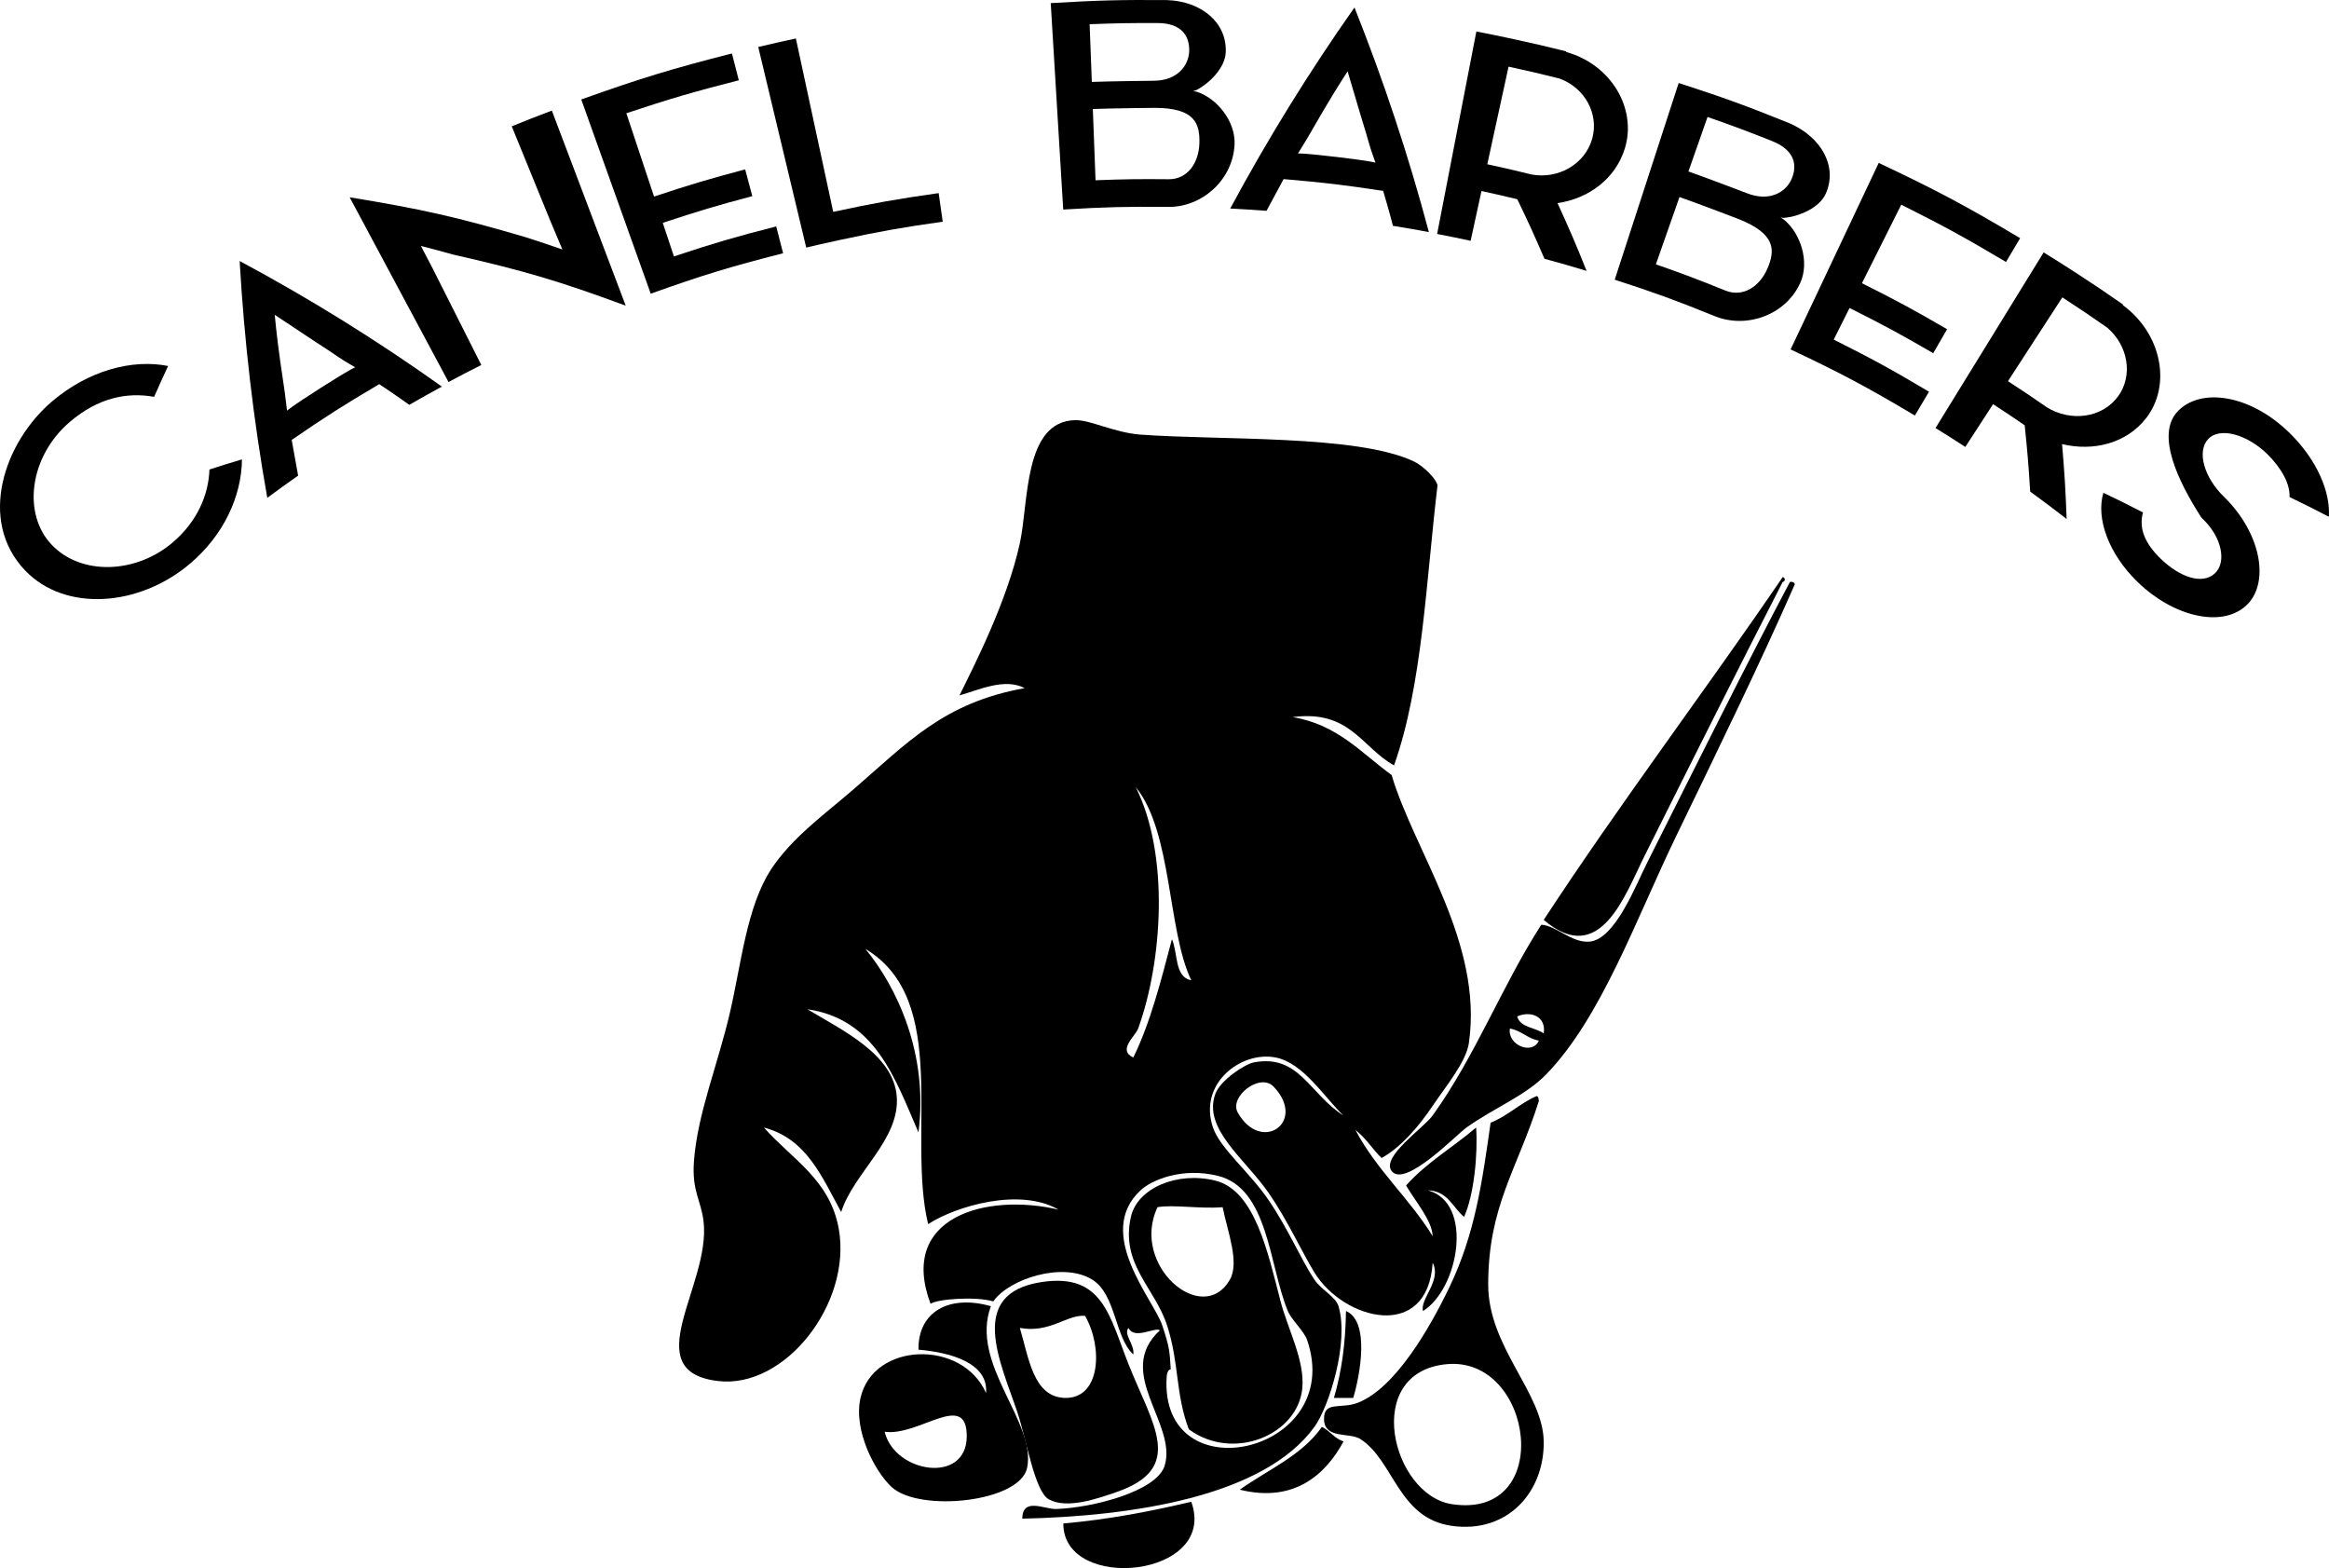
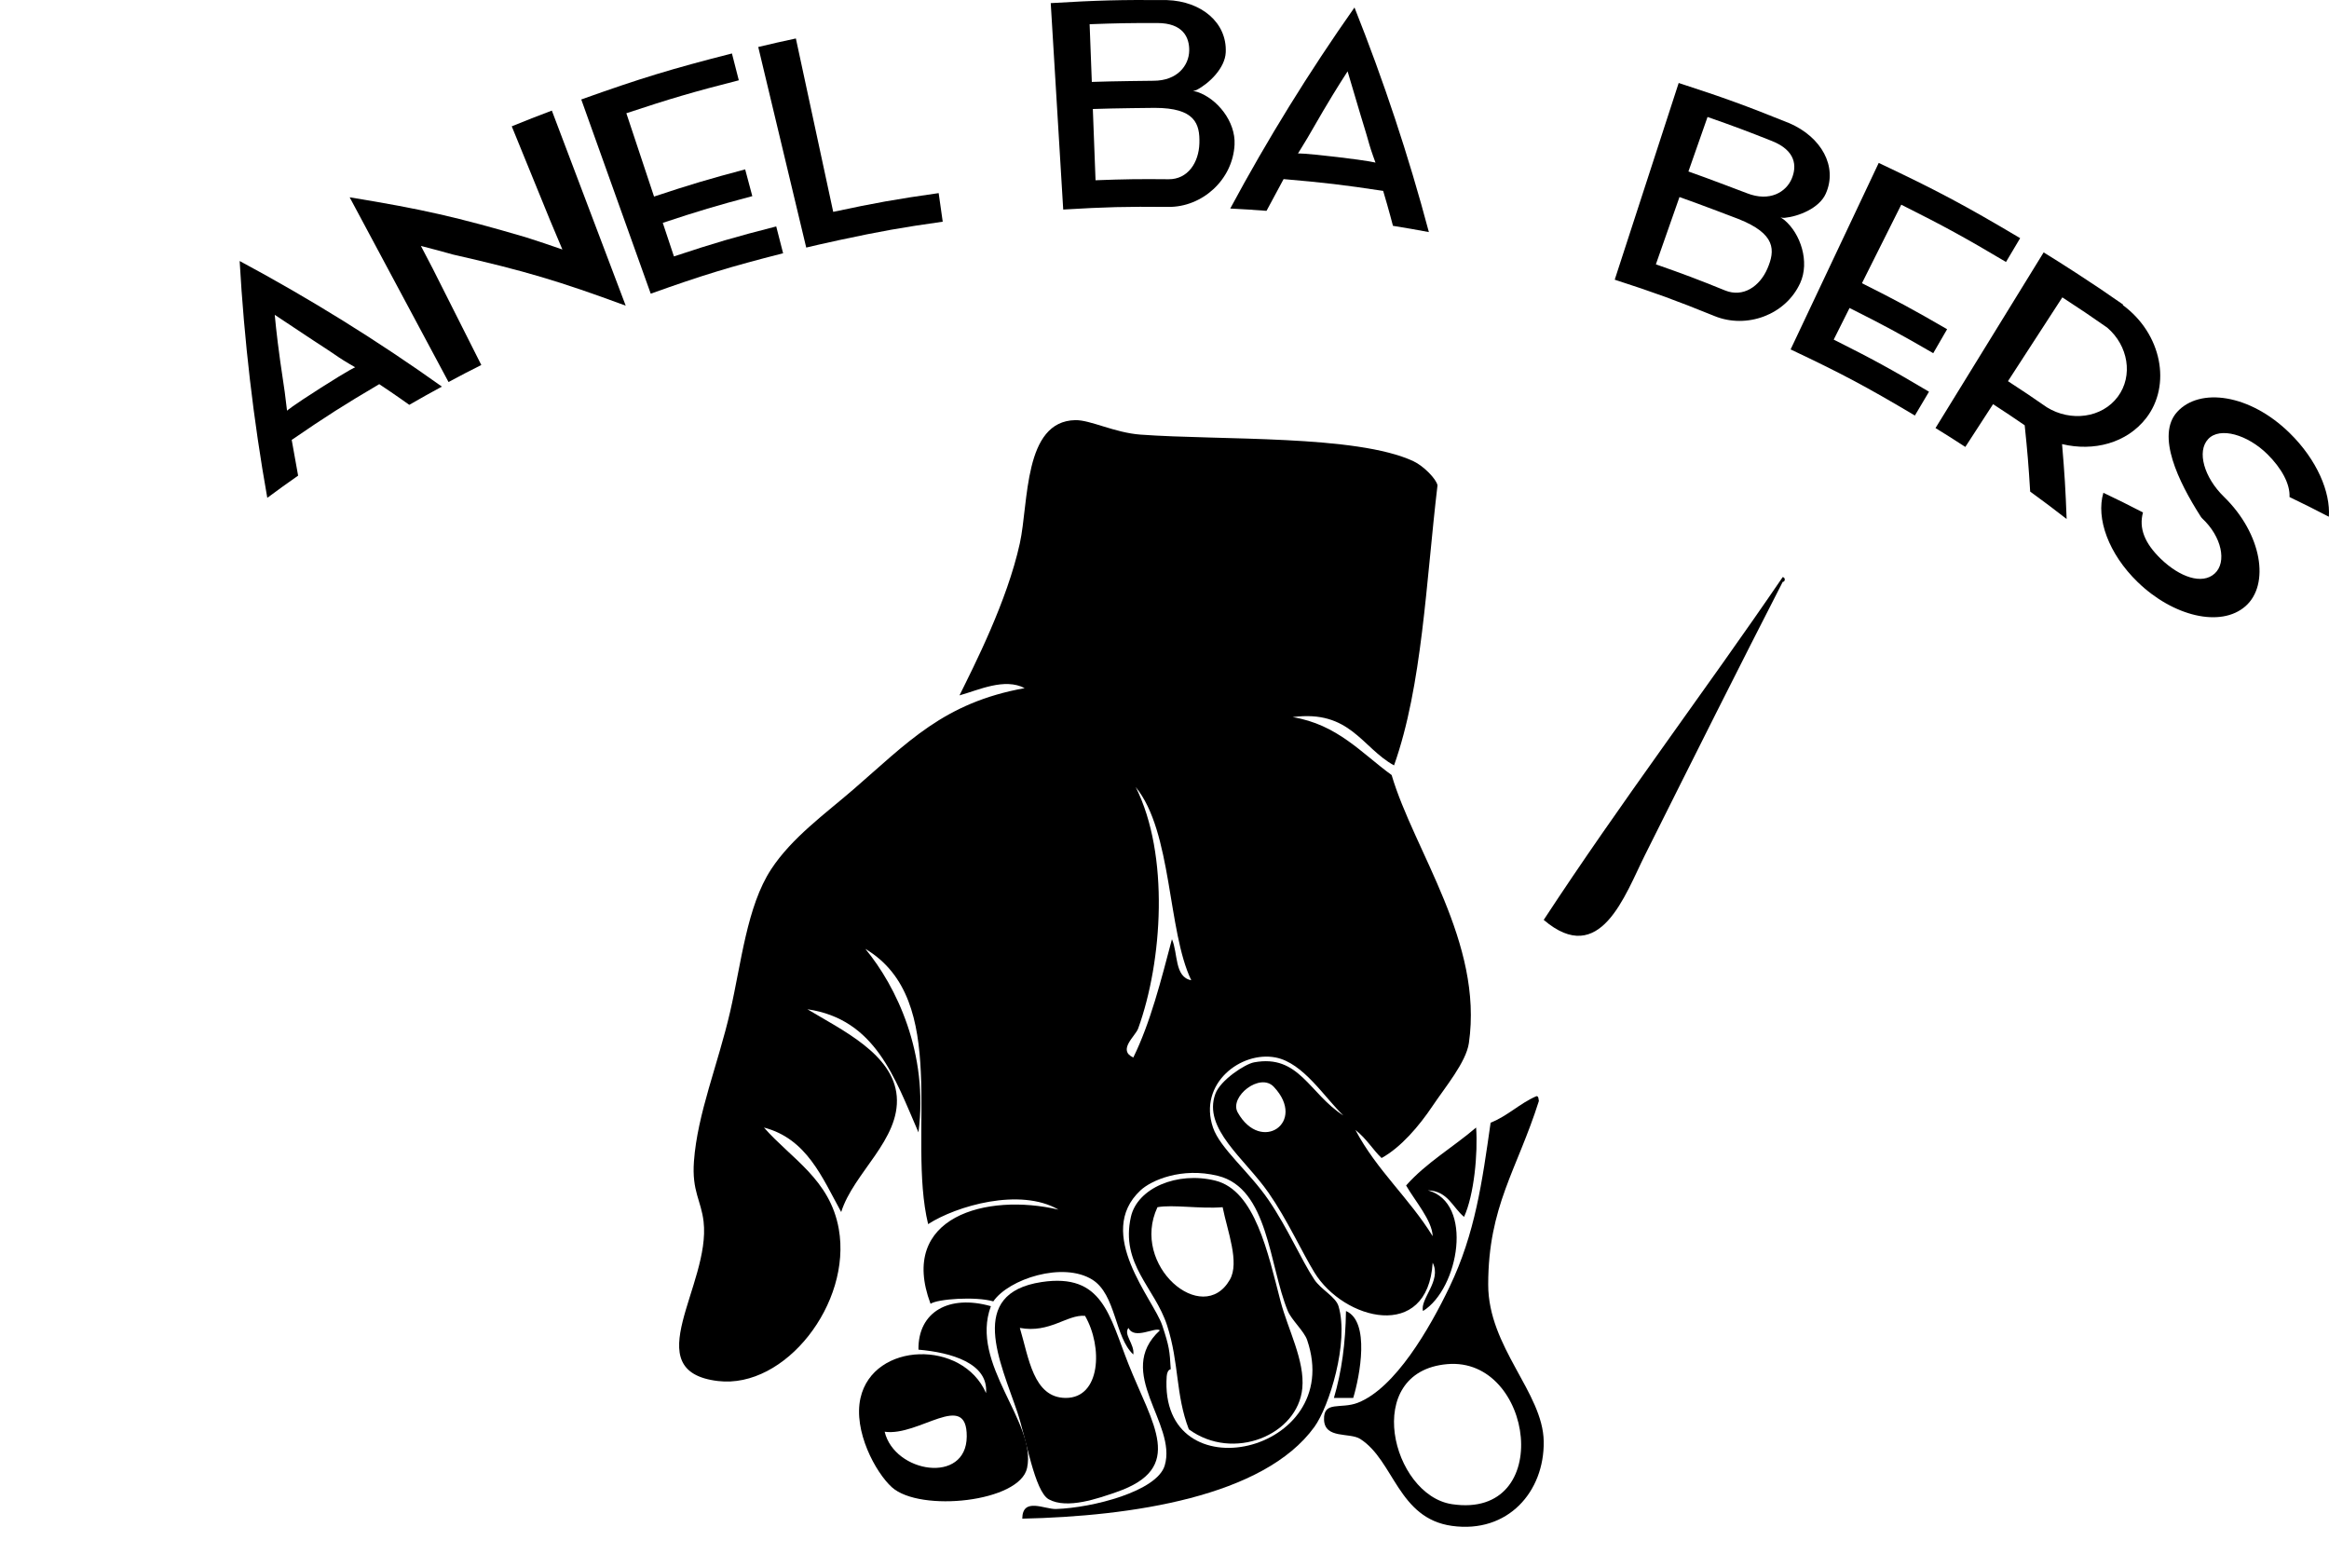
<svg xmlns="http://www.w3.org/2000/svg" version="1.1" id="Ebene_1" x="0px" y="0px" width="352.821px" height="237.533px" viewBox="0 0 352.821 237.533" style="enable-background:new 0 0 352.821 237.533;" xml:space="preserve">
  <g>
    <g>
      <path style="fill:none;stroke:#000000;stroke-width:4;stroke-miterlimit:10;" d="M170.097,69.696" />
    </g>
    <g>
      <g>
        <path style="fill-rule:evenodd;clip-rule:evenodd;" d="M270.065,87.412c0.46,0.09,0.37,0.728,0,0.731     c-6.201,12.061-13.803,27.233-20.845,41.327c-3.071,6.146-6.809,17.172-15.362,9.875     C245.485,121.592,258.146,104.873,270.065,87.412z" />
      </g>
      <g>
-         <path style="fill-rule:evenodd;clip-rule:evenodd;" d="M271.163,88.143c0.425-0.059,0.65,0.081,0.732,0.366     c-5.086,11.616-11.503,24.777-17.921,38.036c-6.14,12.681-11.384,27.602-19.75,36.207c-3.151,3.242-7.77,4.994-12.069,8.046     c-1.508,1.069-9.344,9.234-11.337,6.582c-1.617-2.151,4.831-6.483,6.217-8.411c6.535-9.092,10.567-19.78,16.459-28.892     c2.225,0.11,4.62,2.801,7.313,2.561c3.854-0.345,6.959-8.451,8.777-12.069C256.723,116.372,264.691,100.334,271.163,88.143z      M229.836,153.973c0.485,1.71,2.734,1.655,4.022,2.561C234.265,153.925,231.832,153.065,229.836,153.973z M233.127,157.631     c-1.761-0.312-2.628-1.517-4.388-1.829C228.313,158.286,232.14,159.893,233.127,157.631z" />
-       </g>
+         </g>
      <g>
        <path style="fill-rule:evenodd;clip-rule:evenodd;" d="M232.762,166.042c0.356,0.01,0.285,0.447,0.365,0.73     c-3.323,10.484-7.666,15.925-7.679,27.795c-0.012,9.516,8.298,16.374,8.41,23.771c0.118,7.607-5.418,13.978-13.897,12.802     c-8.182-1.132-8.783-9.901-13.896-13.167c-1.609-1.026-5.385,0.042-5.486-2.925c-0.1-2.916,2.544-1.552,5.12-2.56     c5.659-2.216,10.862-11.222,13.897-17.555c3.888-8.102,4.949-15.981,6.219-24.869     C228.432,169.026,230.209,167.146,232.762,166.042z M219.961,227.851c15.67,2.356,12.375-22.369-0.73-21.213     C206.222,207.784,210.834,226.475,219.961,227.851z" />
      </g>
      <g>
        <path style="fill-rule:evenodd;clip-rule:evenodd;" d="M180.098,216.511c-2.034-5.291-1.442-10.01-3.291-15.727     c-1.858-5.745-7.099-9.255-5.486-16.455c0.972-4.341,6.999-6.93,12.801-5.486c6.006,1.493,7.955,10.945,9.873,18.286     c1.114,4.257,3.692,8.975,3.291,13.164C196.611,217.373,186.822,221.443,180.098,216.511z M175.345,182.865     c-4.152,8.825,6.859,18.179,10.971,10.972c1.497-2.624-0.361-7.304-1.098-10.972     C181.838,183.148,177.672,182.434,175.345,182.865z" />
      </g>
      <g>
        <path style="fill-rule:evenodd;clip-rule:evenodd;" d="M157.789,194.203c9.264-1.4,10.25,5.077,13.167,12.435     c3.618,9.134,8.715,15.747-1.83,19.382c-2.75,0.949-7.446,2.631-10.24,1.099c-2.153-1.182-3.415-9.185-4.755-13.168     C151.567,206.326,146.406,195.924,157.789,194.203z M161.445,211.756c5.292,0.018,5.656-7.707,2.927-12.434     c-2.723-0.234-5.333,2.674-9.875,1.829C155.844,205.614,156.519,211.742,161.445,211.756z" />
      </g>
      <g>
        <path style="fill-rule:evenodd;clip-rule:evenodd;" d="M150.109,197.86c-3.255,8.788,6.953,17.508,5.485,24.503     c-1.086,5.181-16.231,6.758-20.48,2.927c-2.463-2.224-5.888-8.534-4.754-13.533c1.936-8.53,15.47-8.868,19.017-0.731     c0.389-4.536-5.3-6.156-10.24-6.582C139.064,198.67,143.803,196.068,150.109,197.86z M146.452,217.609     c0.048-7.108-7.259,0.027-12.435-0.731C135.517,223.136,146.402,224.877,146.452,217.609z" />
      </g>
      <g>
        <path style="fill-rule:evenodd;clip-rule:evenodd;" d="M203.903,198.591c3.695,1.575,2.095,9.871,1.098,13.166     c-0.975,0-1.95,0-2.925,0C203.246,207.768,203.834,203.529,203.903,198.591z" />
      </g>
      <g>
-         <path style="fill-rule:evenodd;clip-rule:evenodd;" d="M203.538,218.339c-2.628,4.865-7.355,9.393-15.726,7.317     c4.275-3.04,9.44-5.189,12.434-9.51C201.495,216.726,202.134,217.916,203.538,218.339z" />
-       </g>
+         </g>
      <g>
-         <path style="fill-rule:evenodd;clip-rule:evenodd;" d="M180.465,227.483c4.139,11.508-19.409,13.839-19.385,3.291     C168.024,230.162,174.352,228.928,180.465,227.483z" />
-       </g>
+         </g>
      <g>
        <path style="fill-rule:evenodd;clip-rule:evenodd;" d="M205.332,171.162c3.195,6.07,8.176,10.354,11.703,16.093     c-0.069-2.372-2.691-5.352-4.022-7.68c3.029-3.432,7.126-5.797,10.605-8.777c0.277,3.937-0.3,10.181-1.827,13.532     c-1.742-1.428-2.429-3.912-5.486-4.023c6.998,1.896,4.695,14.907-0.731,18.285c-0.514-1.792,2.873-4.606,1.462-7.314     c-0.758,12.035-13.492,8.707-17.92,1.464c-1.971-3.226-4.093-7.961-6.947-12.069c-3.599-5.176-10.008-9.712-8.046-14.995     c0.768-2.065,4.472-4.496,5.85-4.753c6.829-1.279,8.375,4.765,13.532,8.045c-2.865-2.734-6.053-7.949-10.238-8.778     c-5.256-1.039-11.78,3.949-9.511,10.607c1.085,3.181,5.497,6.702,8.413,10.972c2.921,4.279,4.982,9.121,6.947,12.068     c1.013,1.518,3.232,2.591,3.657,4.023c1.618,5.451-1.409,15.18-3.657,18.286c-7.663,10.592-27.75,13.54-44.252,13.897     c0.036-3.297,3.376-1.406,5.121-1.463c5.55-0.179,15.285-2.685,16.457-6.583c1.917-6.366-7.689-14.093-0.731-20.479     c-0.679-0.576-3.883,1.493-4.753-0.366c-0.82,0.961,0.942,2.454,0.73,4.024c-2.829-2.612-2.616-9.096-6.217-11.339     c-4.45-2.771-12.646-0.105-14.994,3.292c-2.664-0.776-8.445-0.375-9.509,0.366c-4.948-13.201,8.489-16.828,19.383-14.264     c-5.827-3.378-15.482-0.562-19.749,2.195c-3.249-13.477,3.471-33.965-9.509-41.692c4.688,5.659,9.601,15.857,8.045,27.794     c-3.583-8.241-6.513-17.135-16.823-18.651c5.187,3.134,13.001,6.776,13.532,13.166c0.547,6.588-6.563,11.619-8.413,17.553     c-2.901-5.267-5.223-11.112-11.703-12.799c4.176,4.754,10.009,7.865,11.337,15.36c1.994,11.25-8.116,24.24-18.286,23.04     c-12.494-1.473-1.088-14.542-2.194-24.138c-0.374-3.245-1.792-4.6-1.462-9.143c0.525-7.235,3.656-14.729,5.485-22.674     c1.697-7.37,2.529-15.953,6.217-21.577c3.134-4.779,8.188-8.399,12.435-12.069c8.209-7.093,13.674-13.148,25.966-15.36     c-3.064-1.601-6.999,0.304-9.875,1.097c2.167-4.396,7.206-14.203,9.143-23.041c1.356-6.182,0.544-18.515,8.413-18.651     c2.276-0.039,5.937,1.908,9.874,2.194c12.198,0.889,32.67-0.008,41.328,4.023c1.555,0.725,3.483,2.703,3.656,3.658     c-1.736,14.601-2.303,30.367-6.584,42.423c-4.88-2.678-6.647-8.468-15.358-7.314c6.795,1.127,10.404,5.441,14.993,8.776     c3.4,11.509,13.896,25.39,11.703,40.596c-0.418,2.906-3.607,6.7-5.486,9.509c-2.063,3.086-4.837,6.317-7.74,7.908     C207.976,174.171,207.08,172.543,205.332,171.162z M172.419,155.802c-0.418,1.154-3.173,3.266-0.733,4.388     c2.606-5.318,4.192-11.655,5.852-17.92c0.934,2.114,0.357,5.737,2.927,6.217c-3.614-7.485-2.862-22.49-8.413-29.257     C177.192,129.485,176.105,145.627,172.419,155.802z M187.504,168.519c3.536,6.272,10.492,1.483,5.496-3.854     C190.925,162.362,186.16,166.135,187.504,168.519z M176.916,207.78c-0.099,0.226-0.147,0.379-0.173,0.704     c-1.238,18.042,27.163,11.725,21.274-5.504c-0.453-1.329-2.367-3.041-2.925-4.389c-2.856-6.924-2.921-18.596-10.606-20.48     c-5.501-1.348-10.087,0.689-11.703,2.195c-7.022,6.542,1.981,16.528,3.292,20.478c1.056,3.186,1.123,3.829,1.281,6.621     C177.073,207.489,176.999,207.636,176.916,207.78z" />
      </g>
    </g>
    <g>
      <g>
        <g>
-           <path d="M36.656,69.589c-0.063,5.647-2.797,11.483-7.83,15.762c-7.768,6.604-18.954,7.371-24.99,1.095      c-7.292-7.582-3.213-19.506,4.119-25.699c5.433-4.589,12.013-6.398,17.513-5.308c-0.869,1.866-1.293,2.799-2.118,4.673      c-4.153-0.746-8.504,0.167-12.738,3.768c-6.152,5.23-7.271,13.94-2.771,18.653c4.468,4.681,12.732,4.39,18.301-0.345      c3.713-3.157,5.454-7.189,5.588-11.067C33.701,70.481,34.688,70.174,36.656,69.589z" />
-         </g>
+           </g>
        <g>
          <path d="M57.451,58.192c-5.392,3.18-8.048,4.87-13.261,8.446c0.527,2.994,0.972,5.41,0.972,5.41      c-1.881,1.319-2.815,1.991-4.67,3.363c-2.112-11.86-3.5-23.845-4.187-35.873c10.603,5.684,20.845,12.037,30.639,19.024      c-1.988,1.079-2.976,1.631-4.942,2.763C62.002,61.326,60.016,59.892,57.451,58.192z M53.805,55.637c0,0-1.735-0.997-2.452-1.493      c-1.649-1.142-3.151-2.084-3.938-2.609c-3.423-2.282-5.795-3.845-5.795-3.845s0.259,2.95,0.828,7.008      c0.146,1.042,0.42,2.779,0.686,4.682c0.121,0.87,0.349,2.829,0.349,2.829s0.541-0.548,5.146-3.479      C53.189,55.83,53.805,55.637,53.805,55.637z" />
        </g>
        <g>
          <path d="M52.971,29.888c11.044,1.801,16.387,3.032,26.632,6.037c2.258,0.721,3.377,1.095,5.593,1.87      c-0.741-1.761-1.111-2.639-1.853-4.4c-2.327-5.704-3.49-8.556-5.817-14.259c2.419-0.986,3.634-1.463,6.073-2.385      c3.73,9.851,7.459,19.702,11.191,29.552c-10.013-3.697-15.269-5.274-26.196-7.753c-1.917-0.538-2.883-0.797-4.829-1.295      c0.719,1.377,1.078,2.064,1.796,3.442c2.94,5.836,4.41,8.755,7.351,14.591c-1.996,1.006-2.989,1.522-4.964,2.581      C62.956,48.542,57.964,39.215,52.971,29.888z" />
        </g>
        <g>
          <path d="M94.886,17.153c1.678,5.049,2.518,7.572,4.196,12.621c5.48-1.816,8.243-2.64,13.803-4.118      c0.433,1.622,0.649,2.432,1.082,4.054c-5.462,1.452-8.179,2.263-13.563,4.047c0.676,2.033,1.014,3.05,1.69,5.083      c6.146-2.037,9.251-2.946,15.497-4.54c0.417,1.625,0.625,2.438,1.042,4.063c-8.106,2.068-12.127,3.294-20.054,6.123      c-3.508-9.806-7.015-19.614-10.524-29.419c9.021-3.22,13.6-4.615,22.826-6.969c0.417,1.625,0.624,2.44,1.041,4.065      C105.054,13.915,101.641,14.914,94.886,17.153z" />
        </g>
        <g>
          <path d="M142.198,29.252c0.247,1.732,0.369,2.597,0.616,4.329c-6.298,0.893-9.437,1.45-15.671,2.786      c-1.254,0.269-1.881,0.409-3.133,0.695c-0.751,0.172-1.125,0.259-1.875,0.438c-2.423-10.128-4.841-20.257-7.268-30.384      c2.275-0.542,3.415-0.8,5.7-1.29c2.261,10.505,3.395,15.76,5.656,26.266C132.578,30.73,135.778,30.162,142.198,29.252z" />
        </g>
        <g>
          <path d="M187.023,21.924c-0.28,5.348-4.93,9.472-10.04,9.42c-6.369-0.064-9.556,0.016-15.916,0.398      c-0.629-10.423-1.261-20.846-1.891-31.269c7.04-0.423,10.568-0.516,17.618-0.459c5.203,0.176,9.093,3.404,8.895,7.907      c-0.106,2.408-2.519,4.713-4.393,5.694c-0.21,0.11-0.586,0.164-0.586,0.164s0.379,0.048,0.684,0.151      C184.389,14.944,187.208,18.404,187.023,21.924z M165.067,3.669c0.133,3.496,0.2,5.244,0.333,8.74      c2.983-0.113,9.325-0.175,9.325-0.175c3.677,0,5.381-2.352,5.429-4.538c0.045-2.052-0.957-4.198-4.82-4.208      C171.226,3.479,169.171,3.515,165.067,3.669z M181.696,21.707c0.089-2.988-0.684-5.361-6.763-5.367c0,0-6.184,0.051-9.379,0.172      c0.164,4.316,0.246,6.477,0.41,10.793c4.422-0.167,6.634-0.199,11.059-0.154C179.927,27.179,181.609,24.65,181.696,21.707z" />
        </g>
        <g>
          <path d="M209.537,28.916c-6.014-0.912-9.034-1.269-15.086-1.785c-1.438,2.654-2.585,4.806-2.585,4.806      c-2.197-0.166-3.297-0.236-5.496-0.349c5.653-10.519,11.946-20.688,18.82-30.454c4.425,11.106,8.2,22.468,11.27,34.023      c-2.172-0.406-3.263-0.596-5.441-0.949C211.019,34.208,210.414,31.847,209.537,28.916z M208.374,24.639      c0,0-0.686-1.862-0.917-2.698c-0.533-1.924-1.075-3.6-1.342-4.504c-1.155-3.924-1.968-6.63-1.968-6.63s-1.614,2.453-3.682,5.962      c-0.531,0.902-1.392,2.42-2.359,4.064c-0.442,0.752-1.475,2.415-1.475,2.415s0.728-0.08,5.966,0.542      C207.784,24.407,208.374,24.639,208.374,24.639z" />
        </g>
        <g>
-           <path d="M235.948,30.767c1.875,4.092,2.754,6.147,4.405,10.266c-2.543-0.77-3.819-1.136-6.38-1.829      c-1.56-3.622-2.384-5.428-4.118-9.024c-2.165-0.523-3.25-0.772-5.425-1.244c-0.657,3.018-0.985,4.526-1.643,7.543      c-2.026-0.439-3.042-0.647-5.075-1.039c1.981-10.223,3.964-20.445,5.943-30.668c1.962,0.378,2.941,0.578,4.897,0.995      c0.352,0.075,0.529,0.111,0.881,0.188c3.141,0.681,4.705,1.047,7.827,1.826c-0.009,0.035-0.011,0.052-0.02,0.086      c6.832,1.89,10.751,8.572,8.919,14.592C244.758,27.071,240.655,30.094,235.948,30.767z M225.312,24.88      c2.681,0.581,4.018,0.89,6.685,1.549c3.993,0.757,8.104-1.508,9.205-5.418c1.063-3.78-1.148-7.75-4.971-9.118      c-3.07-0.767-4.61-1.126-7.699-1.796C227.243,16.009,226.599,18.967,225.312,24.88z" />
-         </g>
+           </g>
        <g>
          <path d="M272.712,42.876c-2.227,4.872-8.143,6.961-12.952,5.01c-5.993-2.431-9.025-3.535-15.145-5.519      c3.227-9.934,6.463-19.863,9.689-29.797c6.773,2.197,10.135,3.416,16.772,6.093c4.85,2.1,7.346,6.564,5.507,10.681      c-0.983,2.201-4.106,3.443-6.243,3.655c-0.239,0.024-0.614-0.068-0.614-0.068s0.34,0.188,0.591,0.397      C272.778,35.389,274.178,39.669,272.712,42.876z M258.676,17.718c-1.157,3.302-1.738,4.952-2.896,8.255      c2.851,0.997,8.857,3.292,8.857,3.292c3.471,1.367,5.946-0.184,6.793-2.2c0.795-1.893,0.633-4.267-3.012-5.712      C264.545,19.816,262.598,19.089,258.676,17.718z M267.749,40.677c1.18-2.748,1.317-5.251-4.419-7.516      c0,0-5.853-2.246-8.905-3.313c-1.429,4.078-2.147,6.117-3.576,10.194c4.226,1.478,6.325,2.269,10.489,3.958      C264.07,45.108,266.586,43.384,267.749,40.677z" />
        </g>
        <g>
          <path d="M288.021,31.006c-2.382,4.758-3.573,7.136-5.955,11.894c5.227,2.618,7.81,4.012,12.902,6.969      c-0.842,1.452-1.26,2.18-2.102,3.632c-5.003-2.905-7.542-4.274-12.678-6.847c-0.959,1.916-1.44,2.873-2.399,4.789      c5.861,2.936,8.752,4.515,14.436,7.894c-0.856,1.443-1.282,2.164-2.139,3.607c-7.376-4.386-11.151-6.389-18.825-10.014      c4.451-9.416,8.896-18.834,13.346-28.25c8.735,4.126,13.03,6.405,21.426,11.397c-0.856,1.443-1.287,2.164-2.144,3.607      C297.642,35.969,294.464,34.234,288.021,31.006z" />
        </g>
        <g>
          <path d="M312.383,67.271c0.387,4.562,0.525,6.833,0.692,11.347c-2.189-1.699-3.295-2.53-5.523-4.153      c-0.246-4-0.41-6.01-0.831-10.044c-1.903-1.306-2.862-1.945-4.79-3.199c-1.681,2.591-2.522,3.887-4.203,6.478      c-1.796-1.167-2.699-1.74-4.516-2.861c5.459-8.87,10.921-17.737,16.381-26.606c1.753,1.081,2.624,1.632,4.359,2.751      c0.313,0.201,0.468,0.302,0.779,0.504c2.784,1.81,4.164,2.742,6.901,4.651c-0.021,0.029-0.031,0.042-0.052,0.072      c5.924,4.35,7.396,12.152,3.541,17.125C322.169,67.144,317.154,68.42,312.383,67.271z M304.188,57.739      c2.376,1.545,3.557,2.337,5.896,3.96c3.583,2.214,8.336,1.645,10.754-1.619c2.338-3.155,1.579-7.735-1.627-10.461      c-2.692-1.878-4.05-2.793-6.788-4.573C309.13,50.123,307.482,52.661,304.188,57.739z" />
        </g>
        <g>
          <path d="M340.165,91.83c-3.755,3.292-10.982,1.523-16.326-3.656c-4.41-4.275-6.346-9.659-5.197-13.529      c2.405,1.149,3.604,1.745,5.999,2.979c-0.645,2.37,0.227,4.646,2.718,7.046c2.838,2.734,6.241,3.954,8.153,2.202      c1.857-1.702,1.076-5.577-1.906-8.349c-0.119-0.111-0.193-0.236-0.273-0.362c-3.275-5.13-6.759-12.214-3.503-15.775      c3.41-3.729,10.984-2.716,17.026,3.204c4.168,4.083,6.203,8.977,5.943,12.684c-2.381-1.235-3.574-1.832-5.96-2.984      c0.109-1.986-1.224-4.383-3.345-6.481c-2.997-2.964-7.199-4.201-8.979-2.298c-1.751,1.872-0.614,5.815,2.382,8.732      C342.69,80.883,343.892,88.563,340.165,91.83z" />
        </g>
      </g>
    </g>
  </g>
</svg>